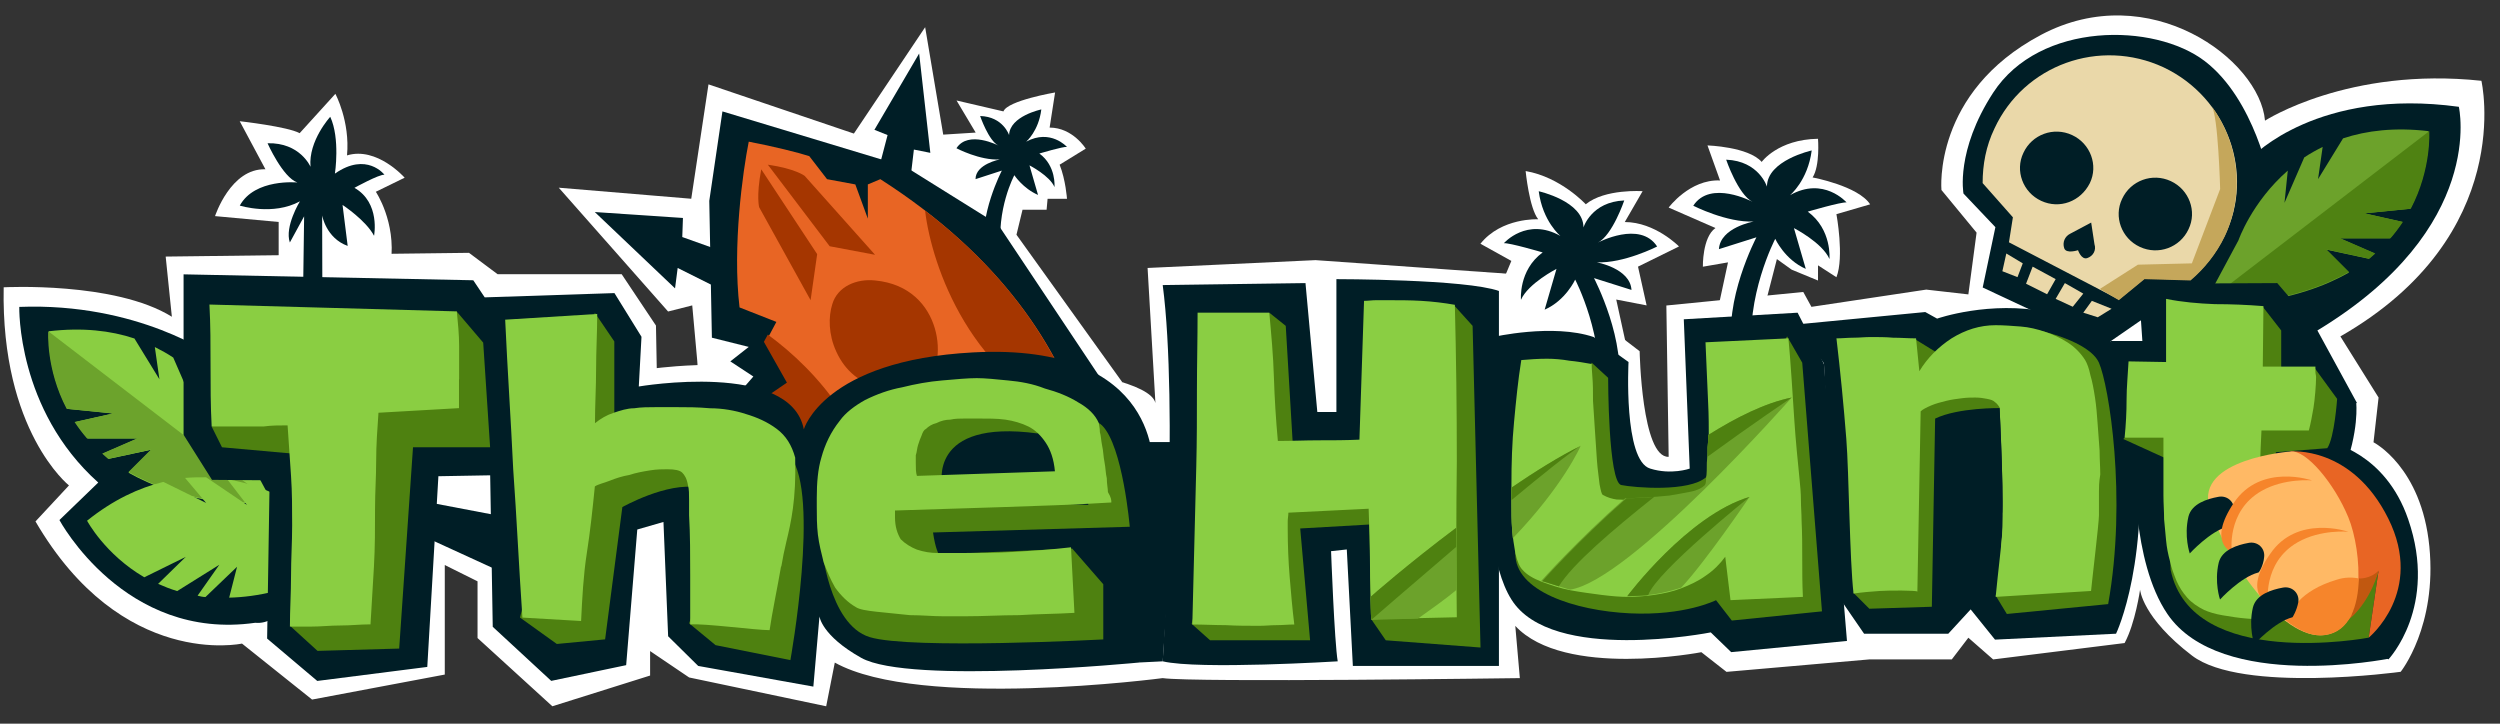
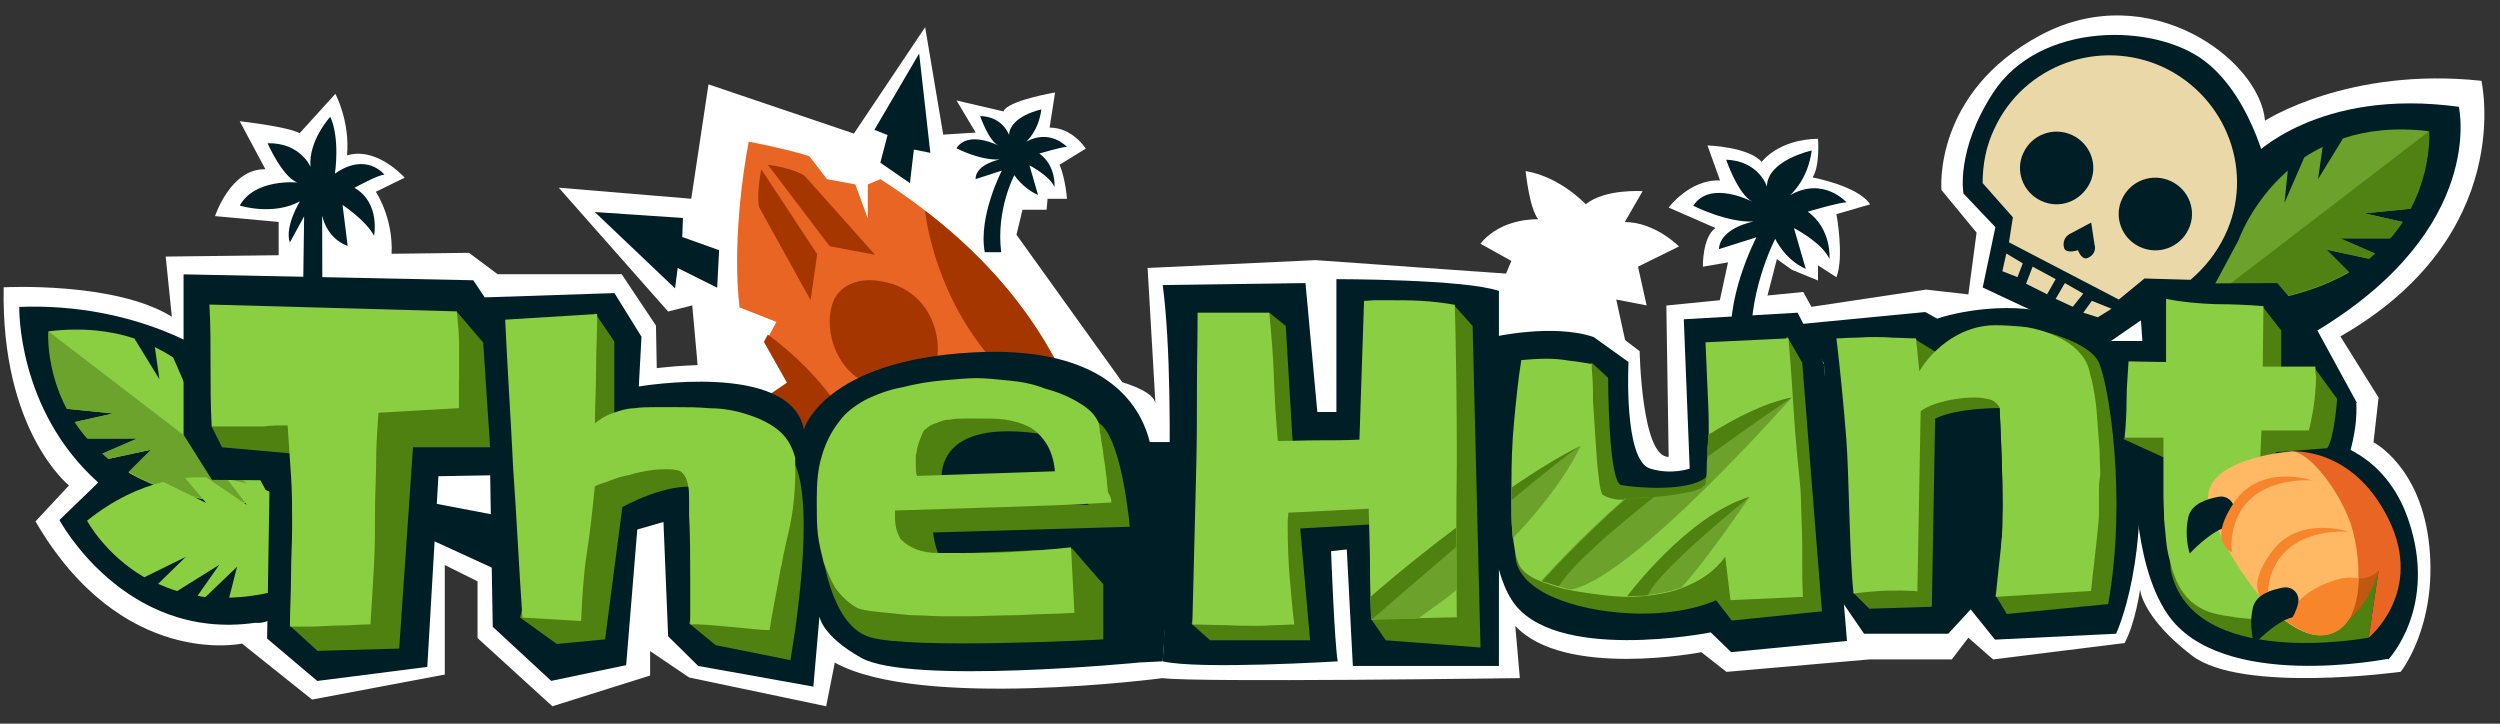
<svg xmlns="http://www.w3.org/2000/svg" width="114" height="33" viewBox="0 0 114 33" fill="none">
  <rect x="0" y="0" width="114" height="33" fill="#333333" stroke="none" />
  <g clip-path="url(#clip0_76_154)">
    <path d="M12.707 11.955V10.122L9.806 9.855C9.806 9.855 10.517 7.668 12.104 7.719L10.931 5.527C10.931 5.527 13.118 5.773 13.664 6.073L15.293 4.279C15.293 4.279 15.968 5.53 15.824 7.086C17.192 6.672 18.452 8.103 18.452 8.103L17.138 8.745C17.138 8.745 18.065 10.116 17.822 11.958C17.747 12.528 12.704 11.958 12.704 11.958L12.707 11.955Z" fill="white" />
    <path d="M106.72 15.338L108.463 18.128L108.232 20.168C108.232 20.168 110.422 21.281 110.779 24.922C111.136 28.564 109.471 30.634 109.471 30.634C109.471 30.634 102.231 31.633 99.957 29.896C97.683 28.159 97.587 26.89 97.587 26.89C97.587 26.89 97.371 28.417 96.882 29.323L90.888 30.07L89.757 29.08L89.001 30.07H85.232L78.728 30.637L77.582 29.74C77.582 29.74 71.333 30.952 69.097 28.54L69.305 30.922C69.305 30.922 54.43 31.129 53.017 30.922C53.017 30.922 41.964 32.383 38.067 30.214L37.674 32.206L31.424 30.892L29.645 29.689V30.805L25.187 32.206L21.776 29.095V26.509L20.282 25.765V30.76L14.23 31.9L11.035 29.347C11.035 29.347 5.56 30.547 1.618 23.777L3.145 22.136C3.145 22.136 0.039 19.67 0.168 13.101C0.168 13.101 5.239 12.828 7.837 14.444L7.555 11.7L21.386 11.529L22.691 12.504H28.349L29.912 14.846L29.948 16.787C29.948 16.787 35.603 16.061 36.648 17.798C36.648 17.798 38.664 16.346 40.545 16.097C40.545 16.097 52.258 16.592 52.687 18.377L52.33 12.219L59.989 11.862L69.1 12.507V13.931L72.881 14.57L74.768 16.016C74.768 16.016 74.858 20.885 76.091 20.831L75.986 13.931L82.229 13.314L82.601 13.992L87.837 13.206L89.757 13.425L90.132 10.608L88.53 8.664C88.53 8.664 88.122 4.218 93.063 1.594C98.004 -1.031 103.05 2.719 103.284 5.502C103.284 5.502 107.092 3.037 113.152 3.684C113.152 3.684 114.787 10.722 106.72 15.341V15.338Z" fill="white" />
    <path d="M78.374 13.929L78.797 11.964L77.651 12.162C77.651 12.162 77.621 10.824 78.224 10.398L76.091 9.465C76.091 9.465 77.048 8.169 78.434 8.229L77.861 6.631C77.861 6.631 79.73 6.691 80.333 7.384C80.333 7.384 81.068 6.358 82.901 6.328C82.901 6.328 83 7.552 82.655 8.091C82.655 8.091 84.734 8.478 85.278 9.318L83.741 9.765C83.741 9.765 84.104 11.721 83.741 12.642L82.901 12.099V12.792L81.701 12.297L81.026 11.814L80.543 13.689L78.374 13.929Z" fill="white" />
    <path d="M74.153 15.729L73.7 13.659L75.086 13.926L74.693 12.159L76.562 11.238C76.562 11.238 75.476 10.128 74.09 10.125L74.903 8.718C74.903 8.718 73.184 8.598 72.311 9.315C72.311 9.315 71.165 8.073 69.569 7.8C69.569 7.8 69.734 9.492 70.142 9.999C70.142 9.999 68.468 9.912 67.508 11.115L68.918 11.898L68.348 13.263L69.098 14.253L71.288 14.43L74.153 15.723V15.729Z" fill="white" />
    <path d="M14.702 14.388L14.69 9.825C14.69 9.825 14.867 10.857 15.854 11.214L15.62 9.345C15.62 9.345 16.685 10.044 17.057 10.752C17.057 10.752 17.354 9.246 16.163 8.565C16.163 8.565 17.294 7.941 17.531 7.968C17.531 7.968 16.718 6.907 15.272 7.917C15.272 7.917 15.518 6.316 15.059 5.326C15.059 5.326 14.057 6.418 14.159 7.605C14.159 7.605 13.685 6.493 12.2 6.532C12.2 6.532 12.893 8.091 13.562 8.322C13.562 8.322 11.621 8.127 10.934 9.375C10.934 9.375 12.449 9.852 13.676 9.18C13.676 9.18 12.968 10.335 13.217 11.058L13.868 9.864L13.808 14.268L14.492 14.349L14.702 14.388Z" fill="#001E26" />
    <path d="M79.901 16.26C79.571 13.53 80.951 10.89 80.951 10.89C80.951 10.89 81.383 11.841 82.344 12.261L81.803 10.401C81.803 10.401 83.094 11.061 83.424 11.811C83.424 11.811 83.544 10.461 82.434 9.651C82.434 9.651 83.964 9.201 84.204 9.231C84.204 9.231 83.154 8.031 81.624 8.901C81.624 8.901 82.434 8.241 82.614 6.861C82.614 6.861 80.573 7.311 80.573 8.511C80.573 8.511 80.213 7.341 78.713 7.281C78.713 7.281 79.253 8.871 79.913 9.201C79.913 9.201 77.993 8.181 77.213 9.381C77.213 9.381 78.743 10.161 79.973 10.101C79.973 10.101 78.443 10.371 78.383 11.361L80.093 10.821C80.093 10.821 78.563 13.731 79.013 16.011L79.901 16.26Z" fill="#001E26" />
-     <path d="M73.766 17.87C74.216 15.591 72.686 12.681 72.686 12.681L74.396 13.221C74.336 12.231 72.806 11.961 72.806 11.961C74.036 12.021 75.566 11.241 75.566 11.241C74.786 10.041 72.866 11.061 72.866 11.061C73.526 10.731 74.066 9.141 74.066 9.141C72.566 9.201 72.206 10.371 72.206 10.371C72.206 9.171 70.166 8.721 70.166 8.721C70.346 10.101 71.156 10.761 71.156 10.761C69.626 9.891 68.576 11.091 68.576 11.091C68.816 11.061 70.346 11.511 70.346 11.511C69.236 12.321 69.356 13.671 69.356 13.671C69.686 12.921 70.976 12.261 70.976 12.261L70.436 14.121C71.396 13.701 71.828 12.75 71.828 12.75C71.828 12.75 73.208 15.39 72.878 18.119L73.766 17.87Z" fill="#001E26" />
    <path d="M18.206 23.948L23.258 26.264L23.516 23.663L19.625 22.922H18.983L18.206 23.948Z" fill="#001E26" />
    <path d="M102.718 7.134C102.718 7.134 105.691 3.988 112.123 4.87C112.123 4.87 113.413 10.389 105.673 15.069L107.473 18.368C105.553 19.628 98.772 13.689 98.772 13.689L102.718 7.134Z" fill="#001E26" />
    <path d="M106.063 11.379L108.013 11.799C108.103 11.709 108.193 11.649 108.283 11.559L106.693 10.869H108.973C109.183 10.629 109.363 10.389 109.543 10.119L107.803 9.729L109.903 9.519C110.863 7.689 110.743 5.98 110.743 5.98C109.213 5.8 107.923 5.95 106.843 6.31L105.703 8.169L105.913 6.7C105.613 6.849 105.343 6.999 105.073 7.179L104.173 9.249L104.323 7.779C102.673 9.219 102.073 10.959 102.073 10.959L100.543 13.809H102.673C104.563 13.569 106.003 13.059 107.113 12.429L106.063 11.379Z" fill="#6CA22B" />
    <path d="M102.673 13.779C104.563 13.539 106.003 13.029 107.113 12.399L106.093 11.379L108.043 11.799C108.133 11.709 108.223 11.649 108.313 11.559L106.723 10.869H109.003C109.213 10.629 109.393 10.389 109.573 10.119L107.833 9.729L109.933 9.519C110.893 7.69 110.773 5.98 110.773 5.98L100.603 13.779H102.673Z" fill="#4F8212" />
    <path d="M9.73 16.245C9.73 16.245 6.31 13.785 0.879 13.995C0.879 13.995 0.759 18.674 4.48 22.004L2.71 23.714C2.71 23.714 5.674 29.251 11.638 28.399C13.918 28.61 14.23 22.754 14.23 22.754L9.73 16.245Z" fill="#001E26" />
    <path d="M6.91 20.504L4.96 20.924C4.87 20.834 4.78 20.774 4.69 20.684L6.28 19.994H4C3.79 19.754 3.61 19.514 3.43 19.244L5.17 18.855L3.07 18.645C2.11 16.815 2.23 15.105 2.23 15.105C3.76 14.925 5.05 15.075 6.13 15.435L7.27 17.295L7.06 15.825C7.36 15.975 7.63 16.125 7.9 16.305L8.801 18.375L8.651 16.905C10.301 18.345 10.901 20.084 10.901 20.084L12.431 22.934H10.301C8.411 22.694 6.97 22.184 5.86 21.554L6.91 20.504Z" fill="#8ACE42" />
    <path d="M10.301 22.904C8.41 22.664 6.97 22.154 5.86 21.524L6.88 20.504L4.93 20.924C4.84 20.834 4.75 20.774 4.66 20.684L6.25 19.994H3.97C3.76 19.754 3.58 19.514 3.4 19.244L5.14 18.854L3.04 18.644C2.08 16.814 2.2 15.105 2.2 15.105L12.371 22.904H10.301Z" fill="#6CA32C" />
    <path d="M68.081 15.369C68.081 15.369 70.811 14.739 72.671 15.369L74.261 16.509C74.261 16.509 74.021 21.008 75.251 21.368C76.211 21.668 77.051 21.368 77.051 21.368L76.781 14.559L81.971 14.259L83.171 16.599L84.222 29.227L78.941 29.737L78.011 28.837C78.011 28.837 70.751 30.277 68.921 27.337C67.061 24.398 68.081 15.369 68.081 15.369Z" fill="#001E26" />
    <path d="M106.243 20.168C106.243 20.168 108.763 20.618 109.813 23.678C111.193 27.668 108.913 30.067 108.913 30.067L103.183 27.068L106.243 20.168Z" fill="#001E26" />
    <path d="M96.252 15.549H97.692L97.513 12.939L103.843 12.909L105.103 14.379V16.119L107.443 18.368C107.443 18.368 107.593 19.658 106.843 21.548L104.713 21.638C104.713 21.638 104.263 23.828 105.343 24.038C106.423 24.248 107.503 23.498 107.503 23.498L109.183 25.448L108.913 30.037C108.913 30.037 101.263 31.567 98.833 27.997C97.183 25.568 97.362 21.128 97.362 21.128L96.252 15.549Z" fill="#001E26" />
    <path d="M53.02 12.999L59.53 12.909L60.07 18.788H60.94V12.729C60.94 12.729 66.851 12.729 68.351 13.269V30.367H61.69L61.414 25.055L60.697 25.133C60.697 25.133 60.85 29.287 61 30.157C61 30.157 54.67 30.547 53.02 30.157C53.02 30.187 53.74 18.488 53.02 12.999Z" fill="#001E26" />
    <path d="M10.81 25.844L9.37 27.224C9.25 27.224 9.13 27.194 9.01 27.163L10 25.754L8.08 26.953C7.78 26.864 7.48 26.744 7.21 26.624L8.47 25.394L6.58 26.324C4.78 25.274 3.97 23.744 3.97 23.744C5.17 22.784 6.34 22.244 7.45 21.974L9.4 22.934L8.44 21.794C8.77 21.764 9.1 21.764 9.4 21.764L11.261 23.024L10.361 21.854C12.521 22.214 13.961 23.354 13.961 23.354L16.751 24.944L14.951 26.084C13.241 26.894 11.741 27.224 10.45 27.253L10.81 25.844Z" fill="#8ACE42" />
    <path d="M83.172 16.569L81.882 14.799L87.792 14.229L88.332 14.529C88.332 14.529 90.732 13.689 93.372 14.229C96.492 14.859 97.032 16.089 97.392 19.118C98.142 25.478 96.492 28.897 96.492 28.897L90.972 29.167L89.862 27.788L88.842 28.897H85.002L83.682 26.978L83.172 16.569Z" fill="#001E26" />
    <path d="M51.175 17.427L46.351 10.704L46.627 9.564H47.725L47.77 9.066H48.655C48.655 9.066 48.595 8.199 48.319 7.51L49.51 6.778C49.51 6.778 48.916 5.818 47.863 5.818L48.112 4.216C48.112 4.216 45.943 4.585 45.757 5.08L43.618 4.582L44.491 6.046L43.011 6.139L42.187 1.24L38.937 6.091L32.307 3.847L31.521 9.063L25.479 8.559L30.465 14.205L31.566 13.926L31.794 16.449L31.839 17.091L34.575 20.612L51.172 17.424L51.175 17.427Z" fill="white" />
    <path d="M72.581 16.539L73.331 17.229C73.331 17.229 73.331 21.998 73.931 22.118C74.531 22.238 77.021 22.448 77.801 21.758L81.492 15.339L82.182 16.539L83.082 27.878L78.971 28.297L78.251 27.368C78.251 27.368 76.841 28.087 74.321 27.968C71.801 27.848 69.071 26.948 69.101 25.238C69.131 23.528 72.581 16.539 72.581 16.539Z" fill="#4E8110" />
    <path d="M103.183 13.989L104.023 15.069V17.348L105.523 16.748L106.573 18.188C106.573 18.188 106.453 19.958 106.123 20.438L103.783 20.618C103.783 20.618 102.943 24.698 104.383 25.118C105.823 25.538 107.263 24.758 107.263 24.758L108.463 26.018L108.013 29.077C108.013 29.077 99.942 30.607 98.982 25.988C98.802 22.478 99.192 21.098 99.192 21.098L96.822 20.018L103.183 13.989Z" fill="#4E8110" />
-     <path d="M45.513 10.239L41.283 7.6L32.943 5.08L32.343 9.159L32.462 15.399L34.143 15.819L33.303 16.479L34.353 17.169L33.363 18.309L34.413 19.358L36.693 26.528H43.233L50.734 18.069L45.513 10.239Z" fill="#001E26" />
    <path d="M40.473 6.16L40.143 7.419L41.493 8.349L41.673 6.82L42.423 6.97L41.913 2.44L39.873 5.92L40.473 6.16Z" fill="#001E26" />
    <path d="M31.142 9.939L27.122 9.669L30.782 13.149L30.902 12.219L32.703 13.119L32.792 11.409L31.112 10.809L31.142 9.939Z" fill="#001E26" />
    <path d="M33.723 14.019C33.393 11.229 33.873 7.81 34.143 6.46C35.253 6.67 36.453 6.97 36.903 7.12L37.713 8.17L39.003 8.41L39.573 9.969V8.41L40.143 8.17C51.154 15.219 50.914 24.878 49.414 28.838C40.683 26.348 36.123 20.708 34.923 18.159L35.973 17.439L34.923 15.579L35.403 14.679L33.723 14.019Z" fill="#E86524" />
    <path fill-rule="evenodd" clip-rule="evenodd" d="M42.184 9.609C46.144 12.639 48.274 16.059 49.324 19.209C44.284 17.379 42.483 12.129 42.184 9.609Z" fill="#A53600" />
    <path d="M38.133 16.029C37.773 15.249 37.773 14.439 37.953 13.869C38.193 13.059 39.063 12.699 39.903 12.789C43.083 13.089 43.233 16.779 42.183 17.409C40.983 18.039 38.973 17.889 38.133 16.029Z" fill="#A53600" />
    <path d="M34.713 7.72L37.263 11.589L36.963 13.689L34.623 9.459C34.623 9.489 34.473 8.979 34.713 7.72Z" fill="#A53600" />
    <path d="M35.013 7.51L37.833 11.229L39.903 11.619L36.693 8.02C36.693 8.02 36.273 7.69 35.013 7.51Z" fill="#A53600" />
    <path d="M45.654 11.499C45.414 9.549 46.254 7.989 46.254 7.989C46.254 7.989 46.644 8.589 47.334 8.889L46.944 7.54C46.944 7.54 47.874 8.019 48.084 8.529C48.084 8.529 48.174 7.569 47.394 7C47.394 7 48.504 6.67 48.654 6.7C48.654 6.7 47.904 5.86 46.794 6.46C46.794 6.46 47.364 5.98 47.484 4.99C47.484 4.99 46.044 5.29 46.014 6.16C46.014 6.16 45.744 5.32 44.694 5.29C44.694 5.29 45.084 6.43 45.534 6.64C45.534 6.64 44.154 5.92 43.614 6.76C43.614 6.76 44.694 7.33 45.594 7.27C45.594 7.27 44.484 7.48 44.484 8.169L45.684 7.779C45.684 7.779 44.604 9.849 44.904 11.499H45.654Z" fill="#001E26" />
    <path d="M35.013 15.258L34.833 15.588L35.883 17.448L34.833 18.168C35.493 19.577 37.203 21.947 40.083 24.197C40.023 19.937 37.233 16.878 35.013 15.258Z" fill="#A53600" />
    <path d="M54.34 28.448L55.18 29.197H59.74L59.29 24.098L62.441 23.918L62.531 28.238L63.191 29.197L67.511 29.527L67.151 14.859L66.311 13.929L62.02 21.098L58.96 20.408L58.63 14.859L57.88 14.259L54.34 28.448Z" fill="#4E8110" />
    <path d="M52.246 26.009L51.979 30.208C51.979 30.208 41.478 31.234 39.273 29.998C37.458 28.981 37.368 28.108 37.368 28.108L37.089 31.309L31.838 30.367L30.467 29.014L30.254 23.801L29.06 24.146L28.553 30.331L25.136 31.048L22.469 28.582L22.352 21.674L19.991 21.716L19.484 30.412L14.467 31.051L12.181 29.119L12.295 21.902L9.667 21.881L8.371 19.826V12.51L21.581 12.78L22.103 13.56L28.019 13.365L29.252 15.357L29.129 17.624C29.129 17.624 36.054 16.439 36.654 19.577C36.654 19.577 37.563 16.436 44.364 16.07C53.026 15.603 52.567 21.407 52.567 21.407V25.367L52.255 26.018L52.246 26.009Z" fill="#001E26" />
    <path d="M31.424 28.424L32.63 29.419L36.042 30.1C36.042 30.1 37.407 22.547 36.042 20.816C34.626 19.136 31.424 28.424 31.424 28.424Z" fill="#4E8110" />
    <path d="M23.711 28.16L25.391 29.365L27.593 29.155L28.379 23.123C28.379 23.123 30.425 21.968 31.841 22.232C33.257 22.496 30.95 19.82 30.95 19.82L25.757 20.081L23.711 28.16Z" fill="#4E8110" />
    <path d="M37.458 24.857C37.458 24.857 37.773 28.477 39.66 29.053C41.55 29.629 50.31 29.158 50.31 29.158V26.642L48.894 25.016L42.807 25.277C42.807 25.277 42.651 25.016 42.546 24.281L51.517 24.02C51.517 24.02 51.202 20.348 50.257 19.403C49.311 18.458 49.626 23.024 49.626 23.024L40.287 22.604L37.455 24.86L37.458 24.857Z" fill="#4E8110" />
    <path d="M27.122 14.259L28.013 15.57V19.925H26.336L27.122 14.259Z" fill="#4E8110" />
    <path d="M42.966 22.127C42.966 22.127 42.285 19.085 47.32 19.766V18.191L41.391 18.452V21.914L42.966 22.124V22.127Z" fill="#4E8110" />
    <path d="M103.522 8.283C103.522 8.283 102.832 4.549 100.543 2.791C98.254 1.033 93.006 0.967 90.888 4.228C89.163 6.882 89.535 8.826 89.535 8.826L90.99 10.359L90.411 13.11L96 15.729L97.737 14.529L99.973 13.389L103.525 8.283H103.522Z" fill="#001E26" />
    <path d="M9.652 19.451L10.123 20.396L13.64 20.711L13.271 28.579L14.48 29.68L18.203 29.575L18.833 20.396H22.349L22.034 15.624L20.828 14.208L9.652 19.451Z" fill="#4E8110" />
    <path d="M20.93 17.3V18.611L17.258 18.821C17.207 19.556 17.153 20.291 17.153 21.023C17.153 21.755 17.102 22.439 17.102 23.174C17.102 24.065 17.102 24.959 17.051 25.85C17 26.741 16.946 27.58 16.895 28.471C16.424 28.471 16.004 28.522 15.53 28.522C15.056 28.522 14.639 28.573 14.165 28.573H13.22C13.22 27.787 13.271 27.052 13.271 26.267C13.271 25.481 13.322 24.746 13.322 23.96C13.322 23.225 13.322 22.439 13.271 21.704C13.22 20.918 13.165 20.183 13.114 19.397C12.748 19.397 12.38 19.397 12.013 19.448H9.652C9.601 18.503 9.601 17.558 9.601 16.668C9.601 15.723 9.601 14.832 9.55 13.887C11.44 13.938 13.328 13.992 15.218 14.043C17.108 14.094 18.944 14.148 20.831 14.199C20.882 14.724 20.936 15.249 20.936 15.774C20.936 16.244 20.936 16.769 20.936 17.294L20.93 17.3ZM35.616 25.829C35.469 26.701 35.184 28.063 35.094 28.735C34.464 28.735 32.103 28.42 31.473 28.474V26.218C31.473 25.328 31.473 24.383 31.422 23.492V22.811C31.422 22.55 31.422 22.286 31.371 22.13C31.32 21.815 31.215 21.659 31.11 21.554C31.005 21.449 30.794 21.398 30.428 21.398C30.218 21.398 29.957 21.398 29.642 21.449C29.327 21.5 29.012 21.554 28.697 21.659C28.382 21.71 28.067 21.815 27.806 21.92C27.545 22.025 27.281 22.076 27.125 22.181C27.02 23.231 26.915 24.227 26.759 25.223C26.603 26.218 26.549 27.268 26.498 28.318L23.822 28.162C23.666 25.907 23.561 23.6 23.402 21.395C23.297 19.139 23.141 16.883 23.036 14.577L27.233 14.316C27.233 15.156 27.182 15.995 27.182 16.832C27.182 17.669 27.131 18.458 27.131 19.298C27.392 19.088 27.656 18.932 27.971 18.827C28.286 18.722 28.601 18.617 28.916 18.617C29.231 18.566 29.598 18.566 29.913 18.566H30.858C31.329 18.566 31.803 18.566 32.379 18.617C32.955 18.617 33.534 18.722 34.005 18.878C34.53 19.034 35.001 19.244 35.421 19.559C35.841 19.874 36.102 20.294 36.261 20.87V20.921C36.309 22.784 36.072 23.81 35.856 24.71C35.766 25.082 35.691 25.454 35.628 25.832L35.616 25.829ZM50.677 22.913C48.997 23.018 47.37 23.069 45.744 23.123C44.118 23.174 42.438 23.228 40.812 23.279V23.594C40.812 24.014 40.917 24.329 41.073 24.59C41.283 24.8 41.544 24.956 41.808 25.061C42.123 25.166 42.438 25.217 42.753 25.217H43.749C44.589 25.217 45.429 25.217 46.266 25.166C47.106 25.115 47.947 25.061 48.838 24.956L48.994 27.946C48.154 27.997 47.313 27.997 46.476 28.051C45.636 28.051 44.85 28.102 44.01 28.102H43.014C42.543 28.102 42.018 28.051 41.493 28.051C40.968 28 40.443 27.946 39.972 27.895C39.501 27.844 39.186 27.79 39.027 27.685C38.661 27.475 38.346 27.16 38.082 26.794C37.872 26.428 37.716 26.06 37.557 25.64C37.452 25.22 37.347 24.8 37.296 24.38C37.245 23.96 37.245 23.489 37.245 23.12V22.7C37.245 22.019 37.296 21.389 37.455 20.864C37.611 20.288 37.875 19.709 38.295 19.184C38.556 18.818 38.976 18.503 39.45 18.239C39.975 17.978 40.551 17.768 41.13 17.663C41.76 17.507 42.336 17.402 42.966 17.348C43.596 17.294 44.121 17.243 44.541 17.243C44.907 17.243 45.432 17.294 45.957 17.348C46.533 17.399 47.112 17.504 47.638 17.714C48.214 17.87 48.739 18.08 49.159 18.344C49.63 18.605 49.945 18.92 50.104 19.289C50.104 19.34 50.155 19.499 50.155 19.709C50.206 19.865 50.206 20.075 50.26 20.339C50.311 20.549 50.311 20.81 50.365 21.074C50.419 21.338 50.416 21.599 50.47 21.809C50.47 22.07 50.521 22.28 50.521 22.439C50.677 22.7 50.677 22.805 50.677 22.91V22.913ZM48.105 21.497C48.054 20.921 47.895 20.501 47.685 20.186C47.475 19.871 47.215 19.61 46.9 19.451C46.584 19.295 46.218 19.19 45.849 19.136C45.48 19.082 45.009 19.085 44.589 19.085H44.013C43.803 19.085 43.542 19.085 43.332 19.136C43.122 19.136 42.912 19.187 42.702 19.292C42.492 19.343 42.336 19.448 42.231 19.553C42.126 19.604 42.075 19.709 42.021 19.868C41.97 19.973 41.916 20.129 41.865 20.288C41.814 20.444 41.814 20.603 41.76 20.759V21.125C41.76 21.335 41.76 21.545 41.811 21.701L48.105 21.491V21.497Z" fill="#8ACE42" />
    <path d="M87.312 15.459L88.722 16.329L92.982 15.069C92.982 15.069 95.262 15.549 95.712 16.539C96.162 17.558 97.002 22.688 96.132 27.547L91.512 27.997L91.002 27.158L93.162 22.868L91.932 17.229L91.212 18.608C91.212 18.608 89.292 18.578 88.242 19.088L88.092 27.668L85.242 27.758L84.522 27.038L87.312 15.459Z" fill="#4E8110" />
    <path d="M66.431 28.147L62.531 28.237C62.501 27.398 62.471 26.558 62.471 25.718C62.471 24.878 62.441 24.038 62.41 23.198L58.75 23.378C58.75 23.498 58.72 23.648 58.72 23.768V24.128C58.72 24.848 58.75 25.598 58.81 26.318C58.87 27.038 58.93 27.757 59.02 28.477C58.75 28.477 58.48 28.507 58.21 28.507C57.94 28.507 57.7 28.537 57.43 28.537C56.92 28.537 56.41 28.537 55.9 28.507C55.39 28.507 54.88 28.477 54.37 28.477C54.4 27.277 54.43 26.078 54.46 24.878C54.49 23.708 54.52 22.508 54.55 21.278C54.58 20.108 54.58 18.908 54.58 17.768C54.58 16.628 54.61 15.459 54.61 14.259H57.88C57.97 15.249 58.06 16.209 58.09 17.198C58.12 18.158 58.18 19.118 58.27 20.108C58.9 20.108 59.5 20.078 60.13 20.078C60.76 20.078 61.36 20.078 61.99 20.048L62.2 13.719C62.38 13.719 62.56 13.689 62.74 13.689H63.281C63.791 13.689 64.301 13.689 64.811 13.719C65.321 13.749 65.831 13.809 66.341 13.899C66.401 16.268 66.431 18.668 66.431 21.038C66.401 23.408 66.401 25.778 66.431 28.147ZM82.212 27.218L78.911 27.367L78.671 25.388C78.431 25.718 78.131 26.018 77.771 26.258C77.441 26.498 77.051 26.677 76.661 26.828C76.271 26.977 75.851 27.067 75.431 27.128C75.011 27.188 74.591 27.218 74.201 27.218C73.901 27.218 73.511 27.188 73.031 27.128C72.581 27.067 72.101 27.008 71.621 26.918C71.141 26.828 70.721 26.677 70.301 26.528C69.911 26.378 69.611 26.198 69.431 25.988C69.281 25.838 69.191 25.598 69.101 25.238C69.041 24.878 68.981 24.518 68.951 24.128C68.921 23.738 68.921 23.348 68.921 22.988V22.118C68.921 21.128 68.951 20.168 69.041 19.238C69.131 18.278 69.221 17.348 69.371 16.419C69.731 16.389 70.121 16.358 70.541 16.358C70.871 16.358 71.231 16.389 71.561 16.448C71.891 16.479 72.251 16.538 72.581 16.599C72.581 16.659 72.581 16.838 72.611 17.168C72.641 17.498 72.641 17.858 72.641 18.278C72.671 18.698 72.701 19.178 72.731 19.658C72.761 20.138 72.791 20.588 72.821 21.008C72.851 21.428 72.911 21.788 72.941 22.088C73.001 22.388 73.031 22.538 73.091 22.568C73.301 22.688 73.511 22.748 73.721 22.778C73.961 22.778 74.171 22.808 74.411 22.808C74.561 22.808 74.801 22.808 75.131 22.778C75.461 22.748 75.821 22.718 76.151 22.688C76.511 22.628 76.841 22.568 77.141 22.508C77.441 22.418 77.651 22.328 77.741 22.238C77.771 22.208 77.801 22.088 77.831 21.878C77.861 21.668 77.861 21.428 77.861 21.188C77.861 20.948 77.891 20.708 77.891 20.498C77.891 20.288 77.921 20.138 77.921 20.108C77.921 19.508 77.921 18.938 77.891 18.368C77.861 17.798 77.801 16.209 77.771 15.609L81.552 15.429C81.642 16.328 81.762 18.248 81.822 19.178C81.882 20.078 81.972 20.978 82.062 21.878C82.092 22.178 82.122 22.478 82.122 22.808C82.122 23.108 82.152 23.438 82.152 23.738C82.182 24.338 82.182 24.908 82.182 25.508C82.182 26.018 82.182 26.617 82.212 27.218ZM95.712 22.418V23.498C95.712 23.858 95.382 26.588 95.352 26.948L91.002 27.218C91.062 26.528 91.422 23.468 91.452 22.808C91.482 22.148 91.512 21.458 91.512 20.768V20.438C91.512 20.288 91.512 20.108 91.482 19.958C91.482 19.778 91.452 19.598 91.452 19.448C91.452 19.298 91.422 19.178 91.422 19.118C91.362 18.938 91.272 18.788 91.212 18.638C91.152 18.518 91.062 18.398 90.972 18.338C90.882 18.248 90.762 18.218 90.612 18.188C90.462 18.158 90.282 18.128 90.072 18.128C89.922 18.128 89.712 18.128 89.472 18.158C89.232 18.188 88.992 18.218 88.752 18.278C88.512 18.338 88.272 18.398 88.062 18.488C87.852 18.578 87.672 18.668 87.582 18.758L87.432 26.977C87.402 26.918 86.142 26.918 85.722 26.948C85.302 26.977 84.912 27.008 84.522 27.067C84.342 25.538 84.312 21.518 84.192 20.018C84.072 18.488 83.922 16.959 83.742 15.429C84.012 15.429 84.252 15.399 84.522 15.399C84.792 15.399 85.032 15.369 85.302 15.369C85.632 15.369 85.992 15.369 86.322 15.399C86.682 15.399 87.012 15.429 87.372 15.429L87.522 16.928C87.882 16.328 88.392 15.819 88.992 15.429C89.622 15.039 90.282 14.829 91.002 14.829C91.362 14.829 91.752 14.859 92.142 14.889C92.532 14.919 92.892 15.009 93.252 15.129C93.612 15.249 93.942 15.399 94.272 15.609C94.602 15.819 94.872 16.089 95.082 16.419C95.172 16.569 95.262 16.808 95.322 17.108C95.412 17.408 95.472 17.738 95.532 18.128C95.592 18.518 95.622 18.908 95.652 19.328C95.682 19.748 95.712 20.168 95.742 20.558C95.742 20.948 95.772 21.308 95.772 21.638C95.712 21.998 95.712 22.238 95.712 22.418ZM107.323 24.758L106.993 28.207C106.573 28.237 106.153 28.267 105.733 28.267C105.313 28.297 104.893 28.297 104.473 28.297C104.263 28.297 103.963 28.297 103.603 28.267C103.243 28.267 102.853 28.237 102.463 28.207C102.073 28.177 101.713 28.117 101.353 28.057C100.993 27.997 100.723 27.907 100.513 27.817C100.213 27.667 99.943 27.488 99.733 27.247C99.523 27.008 99.373 26.767 99.253 26.498C99.133 26.198 99.013 25.898 98.953 25.598C98.863 25.268 98.803 24.968 98.773 24.638C98.743 24.338 98.713 24.008 98.683 23.678C98.683 23.318 98.653 22.958 98.653 22.598V19.958H96.882C96.942 19.358 96.972 18.788 96.972 18.218C96.972 17.648 97.032 17.078 97.062 16.479L98.773 16.509V13.629C99.523 13.779 100.243 13.839 100.993 13.869C101.743 13.869 102.463 13.899 103.213 13.959L103.183 16.718H105.583V16.959C105.583 17.049 105.613 17.108 105.613 17.198C105.613 17.558 105.553 18.248 105.493 18.608C105.433 18.938 105.373 19.298 105.283 19.628H103.123C103.093 20.228 103.063 20.828 103.063 21.428C103.063 22.028 103.033 22.628 103.033 23.228C103.033 23.528 103.033 23.768 103.063 24.008C103.093 24.218 103.153 24.428 103.213 24.578C103.303 24.728 103.453 24.848 103.633 24.938C103.813 25.028 104.113 25.058 104.443 25.058C104.923 25.058 105.403 25.028 105.883 24.968C106.363 24.938 106.843 24.848 107.323 24.758Z" fill="#8ACE43" />
    <path d="M98.658 3.07C95.748 1.72 92.298 2.95 90.948 5.859C90.558 6.669 90.408 7.509 90.408 8.349L91.788 9.909L91.608 11.049L96.618 13.659L97.788 12.699L99.888 12.759C100.519 12.219 101.059 11.559 101.449 10.749C102.829 7.899 101.569 4.45 98.658 3.07ZM93.078 9.159C92.238 8.769 91.878 7.779 92.268 6.969C92.658 6.129 93.648 5.769 94.488 6.159C95.328 6.549 95.688 7.539 95.298 8.349C94.878 9.189 93.918 9.549 93.078 9.159ZM95.178 11.769C94.908 11.859 94.758 11.409 94.758 11.409C94.758 11.409 94.218 11.589 94.128 11.319C94.038 11.049 94.158 10.779 94.398 10.659L95.358 10.149L95.508 11.139C95.598 11.409 95.448 11.679 95.178 11.769ZM97.578 11.259C96.738 10.869 96.378 9.879 96.768 9.069C97.158 8.229 98.148 7.869 98.989 8.259C99.829 8.649 100.189 9.639 99.799 10.449C99.409 11.289 98.418 11.649 97.578 11.259Z" fill="#EAD8A9" />
    <path d="M81.701 18.128C80.501 18.368 79.181 19.028 77.891 19.838V20.018C77.891 20.048 77.891 20.198 77.861 20.408C77.861 20.618 77.861 20.858 77.831 21.098C77.831 21.338 77.831 21.578 77.801 21.788C77.801 21.998 77.771 22.118 77.711 22.148C77.621 22.238 77.411 22.358 77.111 22.418C76.811 22.478 76.481 22.538 76.121 22.598C75.761 22.628 75.431 22.658 75.071 22.688C74.741 22.688 74.501 22.718 74.351 22.718H74.111C71.891 24.668 70.271 26.498 70.271 26.498L71.591 26.888C74.321 26.498 81.701 18.128 81.701 18.128Z" fill="#6CA22B" />
    <path d="M71.081 26.738C71.711 25.718 73.511 24.188 75.431 22.658C75.341 22.658 75.221 22.688 75.131 22.688C74.801 22.688 74.561 22.718 74.411 22.718H74.171C71.951 24.668 70.331 26.498 70.331 26.498L71.081 26.738Z" fill="#4E8110" />
    <path d="M77.891 19.838V20.018C77.891 20.048 77.891 20.198 77.861 20.408V20.828C79.962 19.298 81.701 18.128 81.701 18.128C80.501 18.369 79.181 19.029 77.891 19.838Z" fill="#4E8110" />
    <path d="M74.201 27.188C74.591 27.188 75.011 27.157 75.431 27.098C75.851 27.038 76.271 26.918 76.661 26.798C77.741 25.658 79.781 22.658 79.781 22.658C76.961 23.498 74.201 27.188 74.201 27.188Z" fill="#6CA22B" />
    <path d="M75.161 27.128C75.551 26.048 79.781 22.658 79.781 22.658C76.961 23.498 74.201 27.188 74.201 27.188L74.951 27.157C75.011 27.157 75.101 27.157 75.161 27.128Z" fill="#4E8110" />
    <path d="M68.921 22.238V22.988C68.921 23.348 68.921 23.738 68.951 24.128C68.951 24.278 68.981 24.428 68.981 24.548C71.291 22.148 72.071 20.348 72.071 20.348C71.111 20.828 70.001 21.488 68.921 22.238Z" fill="#6CA22B" />
    <path d="M66.401 24.068C64.241 25.688 62.561 27.157 62.501 27.217C62.501 27.577 62.501 27.907 62.531 28.267L64.661 28.207C65.291 27.757 65.891 27.337 66.431 26.887C66.401 25.927 66.401 24.997 66.401 24.068Z" fill="#6CA22B" />
    <path d="M66.401 24.068C64.24 25.688 62.56 27.157 62.5 27.217C62.5 27.577 62.5 27.907 62.53 28.267C62.53 28.267 64.331 26.707 66.401 24.938V24.068Z" fill="#4E8110" />
    <path d="M68.921 22.808C70.331 21.638 71.561 20.648 72.101 20.318C71.111 20.798 70.031 21.488 68.921 22.238V22.808Z" fill="#4E8110" />
    <path d="M91.488 11.559L91.308 12.368L91.998 12.638L92.238 12.009L91.488 11.559Z" fill="#EAD8A9" />
    <path d="M92.688 12.159L92.388 12.938L93.348 13.418L93.738 12.728L92.688 12.159Z" fill="#EAD8A9" />
    <path d="M94.158 12.909L93.738 13.628L94.518 13.988L94.998 13.389L94.158 12.909Z" fill="#EAD8A9" />
    <path d="M95.388 13.719L94.998 14.258L95.659 14.468L96.288 14.079L95.388 13.719Z" fill="#EAD8A9" />
-     <path d="M96.618 13.689L97.788 12.729L99.889 12.789C100.519 12.249 101.059 11.589 101.449 10.779C102.379 8.769 102.079 6.519 100.849 4.84C101.149 5.23 101.239 8.619 101.239 8.619L99.949 12.009L97.489 12.069L95.748 13.179L96.618 13.689Z" fill="#C5A75B" />
    <path d="M108.013 29.077C108.013 29.077 110.572 26.995 108.907 23.648C107.242 20.3 104.443 20.588 104.443 20.588L106.957 28.414C106.957 28.414 108.001 27.364 108.463 26.017L108.013 29.077Z" fill="#E86524" />
    <path d="M91.182 18.638C91.182 18.638 91.422 23.108 91.272 24.698C91.092 26.288 92.742 24.518 92.742 24.518L92.562 16.869L91.182 18.638Z" fill="#8ACE43" />
    <path d="M91.182 18.638C91.182 18.638 91.362 22.328 91.302 23.378H90.762L90.462 19.028L91.182 18.638Z" fill="#001E26" />
    <path d="M104.443 20.588C104.443 20.588 100.093 20.918 100.753 23.138C101.443 25.388 104.023 29.227 106.003 28.957C107.983 28.687 107.713 25.118 107.083 23.588C106.453 22.058 105.163 20.498 104.443 20.588Z" fill="#FFB965" />
    <path d="M101.863 23.318C101.923 22.898 101.563 22.568 101.143 22.658C100.663 22.748 99.942 22.958 99.793 23.558C99.582 24.458 99.853 25.238 99.853 25.238C99.853 25.238 100.783 24.218 101.593 24.008C101.623 24.038 101.803 23.708 101.863 23.318Z" fill="#001E26" />
    <path d="M107.563 26.378C107.563 26.378 108.082 26.416 108.463 26.018C108.463 26.018 108.163 27.284 107.206 28.168L107.563 26.378Z" fill="#C15810" />
    <path d="M101.773 25.178C101.773 25.178 101.503 23.318 103.123 22.388C104.173 21.788 105.433 21.908 105.433 21.908C105.433 21.908 103.093 21.098 101.863 22.928C100.633 24.758 101.773 25.178 101.773 25.178Z" fill="#F6852B" />
    <path d="M103.423 27.517C103.423 27.517 103.153 25.658 104.773 24.728C105.823 24.128 107.083 24.248 107.083 24.248C107.083 24.248 104.743 23.438 103.513 25.268C102.253 27.067 103.423 27.517 103.423 27.517Z" fill="#F6852B" />
-     <path d="M103.243 25.418C103.303 24.998 102.943 24.668 102.523 24.758C102.043 24.848 101.323 25.058 101.173 25.658C100.962 26.558 101.233 27.338 101.233 27.338C101.233 27.338 102.163 26.318 102.973 26.108C103.003 26.138 103.213 25.778 103.243 25.418Z" fill="#001E26" />
    <path d="M106.033 28.957C107.143 28.807 107.533 27.637 107.563 26.378C107.263 26.317 106.903 26.317 106.543 26.438C104.833 26.948 104.473 27.907 104.473 27.907L104.203 28.267C104.803 28.747 105.433 29.047 106.033 28.957Z" fill="#F6852B" />
    <path d="M104.803 27.457C104.863 27.038 104.503 26.708 104.083 26.798C103.603 26.888 102.883 27.098 102.733 27.698C102.523 28.597 102.793 29.377 102.793 29.377C102.793 29.377 103.723 28.358 104.533 28.148C104.533 28.177 104.743 27.817 104.803 27.457Z" fill="#001E26" />
    <path d="M51.979 30.208L53.02 30.157L53.716 20.159H51.979V30.208Z" fill="#001E26" />
  </g>
  <defs>
    <clipPath id="clip0_76_154">
      <rect width="113.122" height="31.5" fill="white" transform="translate(0.166 0.7)" />
    </clipPath>
  </defs>
</svg>